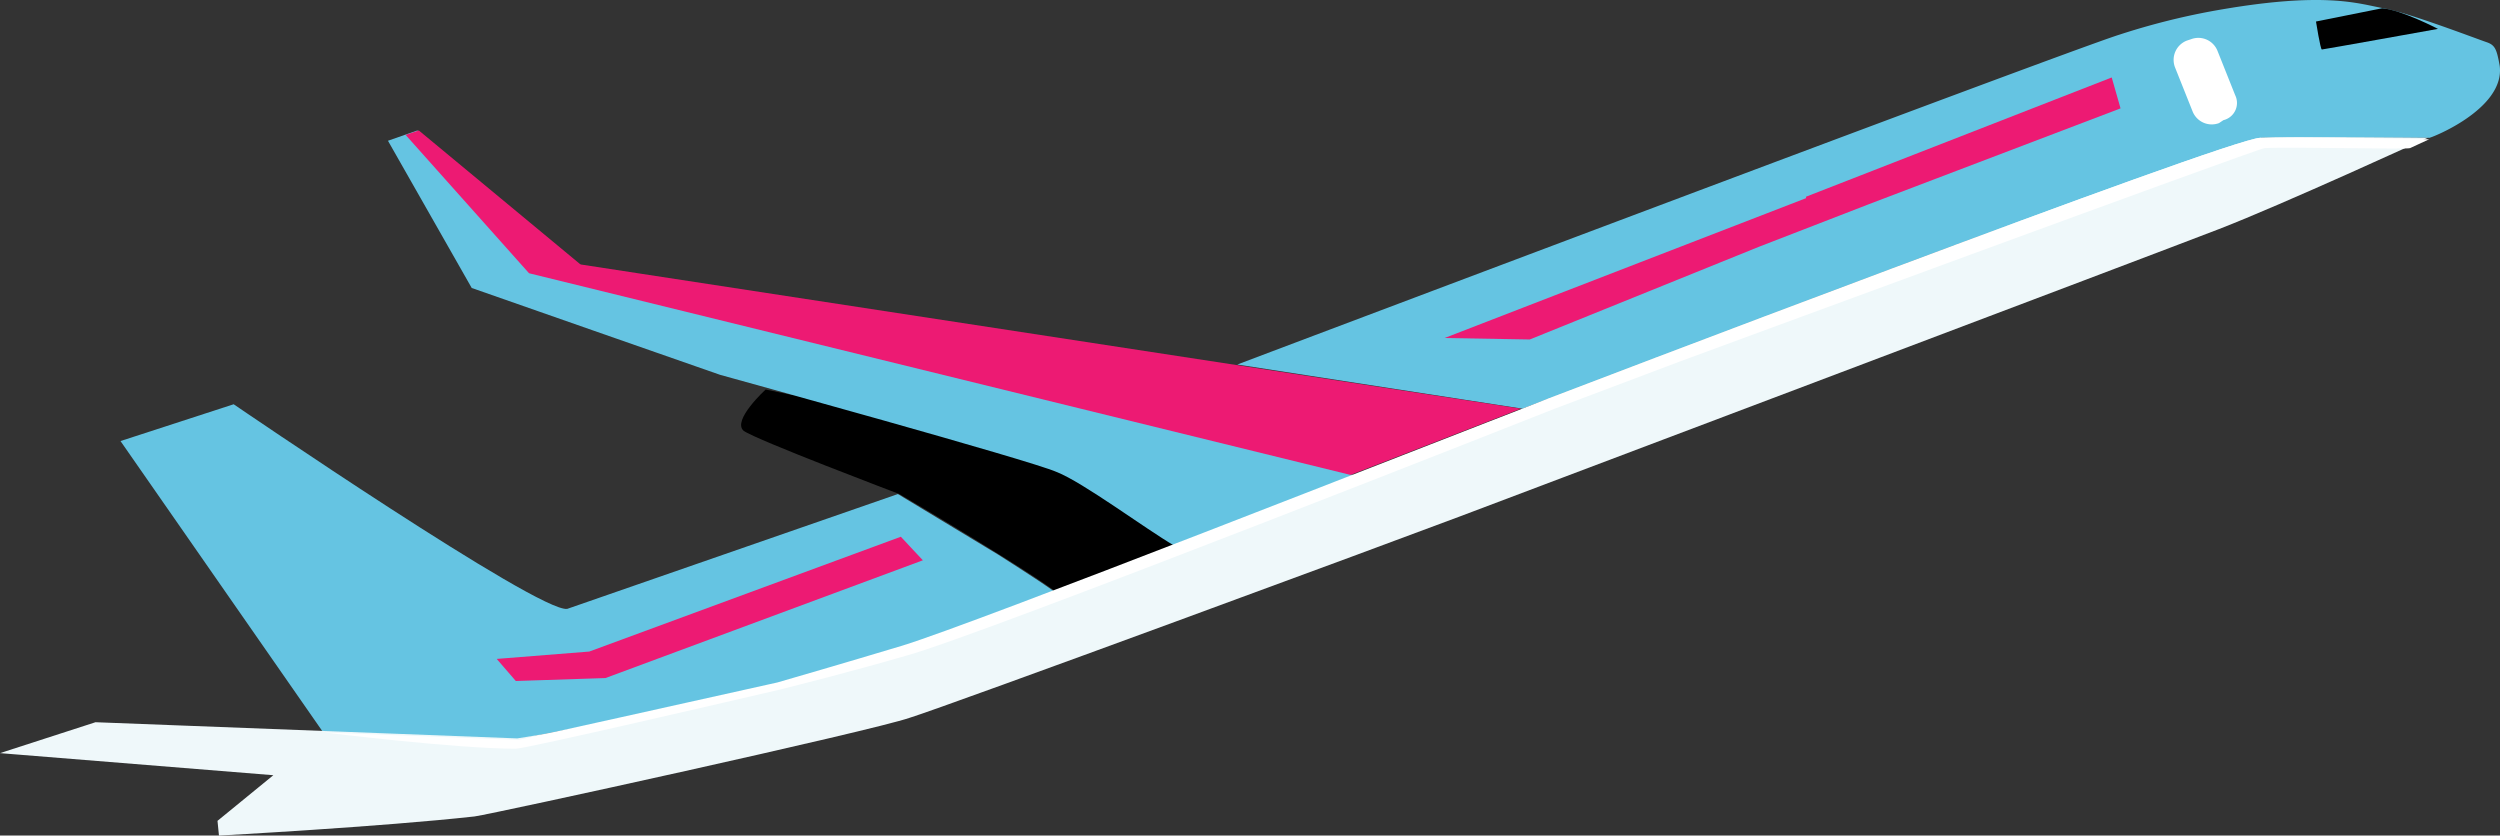
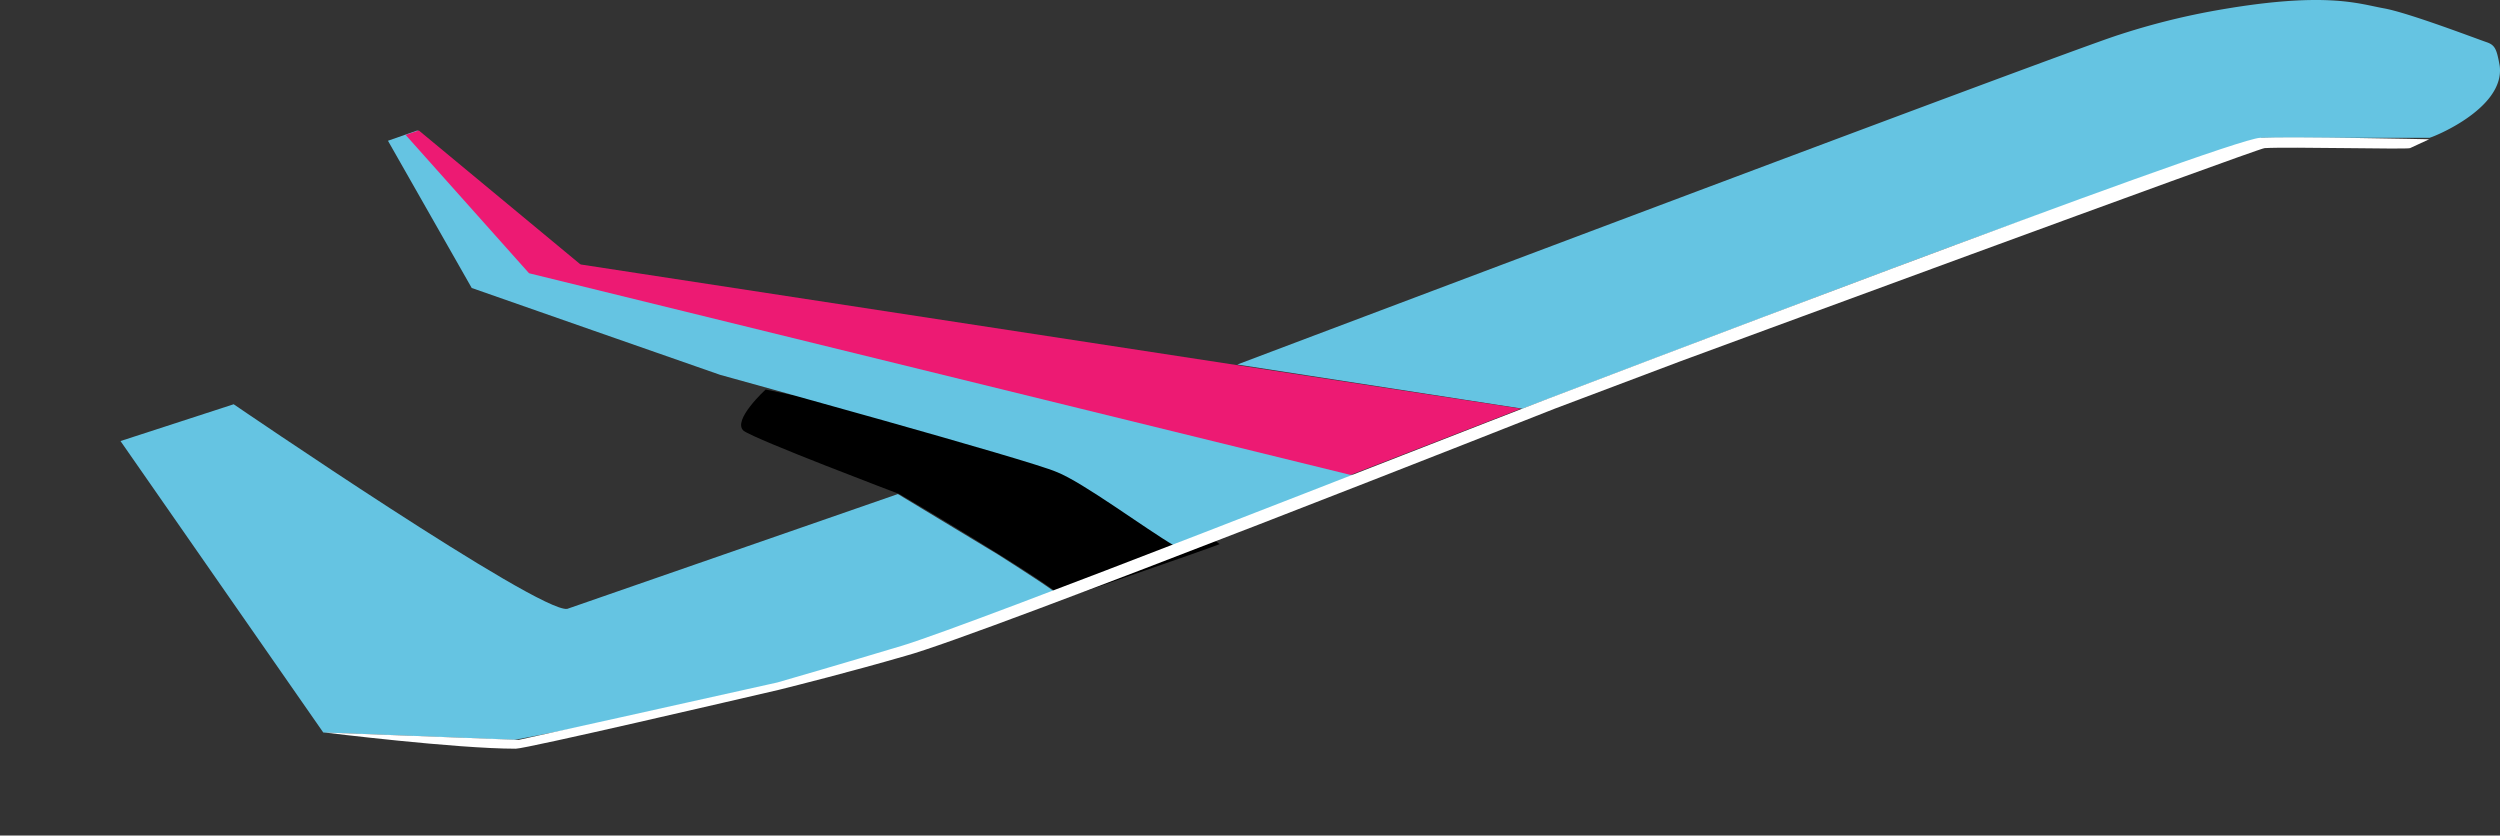
<svg xmlns="http://www.w3.org/2000/svg" viewBox="1578.523 -4774.543 468.344 156.533">
  <rect x="1578.523" y="-4774.543" width="468.344" height="156.533" fill="#333333" stroke="none" />
  <defs>
    <style>.a{fill:#65c4e2;}.b{fill:#fff;}.c{fill:#ed1a73;}.d{fill:#eff8fa;}</style>
  </defs>
  <g transform="translate(1578.523 -4774.581)">
    <g transform="translate(138.836 73.012)">
      <path d="M55.026,26.5s-6.332,5.791-4.129,7.722C53.1,35.876,80.078,46.08,80.078,46.08s28.081,16.546,30.834,19.58c0,0,26.429-9.1,29.182-10.2,0,0-18.72-14.064-25.6-15.995C107.608,37.255,55.026,26.5,55.026,26.5Z" transform="translate(-50.431 -26.5)" />
    </g>
    <g transform="translate(72.679 24.477)">
      <path class="a" d="M26.4,10.83,31.906,8.9,62.189,34S162.673,61.848,170.657,61.848s34.137,11.307,36.615,11.582c0,0-31.659,14.34-33.587,13.237-5.231-3.033-17.069-11.858-22.024-13.789-4.955-2.206-61.116-17.649-63.044-18.2-1.652-.552-46.526-16.27-46.526-16.27Z" transform="translate(-26.4 -8.9)" />
    </g>
    <g transform="translate(22.575 75.77)">
      <path class="a" d="M46.191,89,8.2,34.394,29.4,27.5S86.66,66.659,91.891,65.832l61.942-21.51s15.967,9.652,18.72,11.307c3.028,1.93,11.287,7.17,11.838,8,0,0-47.627,15.719-54.785,17.374S81.98,90.376,81.98,90.376Z" transform="translate(-8.2 -27.5)" />
    </g>
    <g transform="translate(231.802 0.038)">
      <path class="a" d="M320.682,12.343c-.551-3.033-.826-3.861-2.478-4.412s-14.591-5.515-19.271-6.343-11.012-3.309-32.21.552A134.388,134.388,0,0,0,249.38,6.552C238.918,9.861,84.2,68.324,84.2,68.324L137.608,76.6s46.25-17.649,76.533-28.956,61.942-21.786,61.942-21.786h31.384C307.192,26.131,321.783,20.616,320.682,12.343Z" transform="translate(-84.2 -0.038)" />
    </g>
    <g transform="translate(407.166 7.101)">
-       <path class="b" d="M157.262,18.045l-.826.552a3.861,3.861,0,0,1-4.955-2.206l-3.3-8.273a3.872,3.872,0,0,1,2.2-4.964l.826-.276a3.861,3.861,0,0,1,4.955,2.206l3.3,8.273A3.312,3.312,0,0,1,157.262,18.045Z" transform="translate(-147.899 -2.599)" />
-     </g>
+       </g>
    <g transform="translate(433.872 1.588)">
-       <path d="M169.988.6,157.6,3.082s.826,5.24,1.1,5.24S180.45,4.461,180.45,4.461,173.567.876,169.988.6Z" transform="translate(-157.6 -0.6)" />
-     </g>
+       </g>
    <g transform="translate(93.051 100.589)">
-       <path class="c" d="M51.144,58.01,33.8,59.389l3.579,4.137,16.793-.552,59.465-22.062-4.13-4.412Z" transform="translate(-33.8 -36.5)" />
-     </g>
+       </g>
    <g transform="translate(0 25.733)">
-       <path class="d" d="M423.41,9.478c-6.332.276-133.245,48.811-133.245,48.811-50.655,21.234-91.124,37.229-91.124,37.229s-39.368,13.237-53.408,17.1c-14.316,3.861-48.728,9.376-48.728,9.376l-79.011-3.033L0,124.75l51.206,4.137-10.461,8.549.275,2.758s30.558-1.655,47.9-3.585c3.854-.552,74.331-15.995,81.489-18.477,7.158-2.206,90.849-33.092,103.237-37.781S403.589,31.264,415.7,26.576s39.092-17.1,39.092-17.1S429.742,9.2,423.41,9.478Z" transform="translate(0 -9.356)" />
-     </g>
+       </g>
    <g transform="translate(60.841 25.778)">
      <path class="b" d="M384.669,9.449c-6.332.276-133.245,48.811-133.245,48.811-25.052,9.652-106.816,41.917-121.132,46.329-11.012,3.309-21.473,6.343-23.4,6.894C93.4,114.518,58.44,122.239,58.44,122.239L22.1,120.86s24.5,3.033,35.789,3.033c1.927,0,42.121-9.376,49.279-11.031,3.3-.827,13.214-3.309,23.676-6.343,14.316-3.861,121.682-46.329,121.682-46.329l23.4-8.825S384.394,11.38,385.5,11.38c4.68-.276,26.7.276,27.255,0s3.579-1.655,3.579-1.655S391,9.173,384.669,9.449Z" transform="translate(-22.1 -9.372)" />
    </g>
    <g transform="translate(75.983 24.477)">
      <path class="c" d="M27.6,9.727,30.078,8.9,60.361,34,236.552,61.021,204.618,73.43,50.725,35.65Z" transform="translate(-27.6 -8.9)" />
    </g>
    <g transform="translate(270.619 14.549)">
-       <path class="c" d="M177.862,29.016l47.076-17.925L223.286,5.3,166.024,27.637v.276L134.64,40.047,98.3,54.111l15.967.276,42.947-17.374Z" transform="translate(-98.3 -5.3)" />
-     </g>
+       </g>
  </g>
</svg>